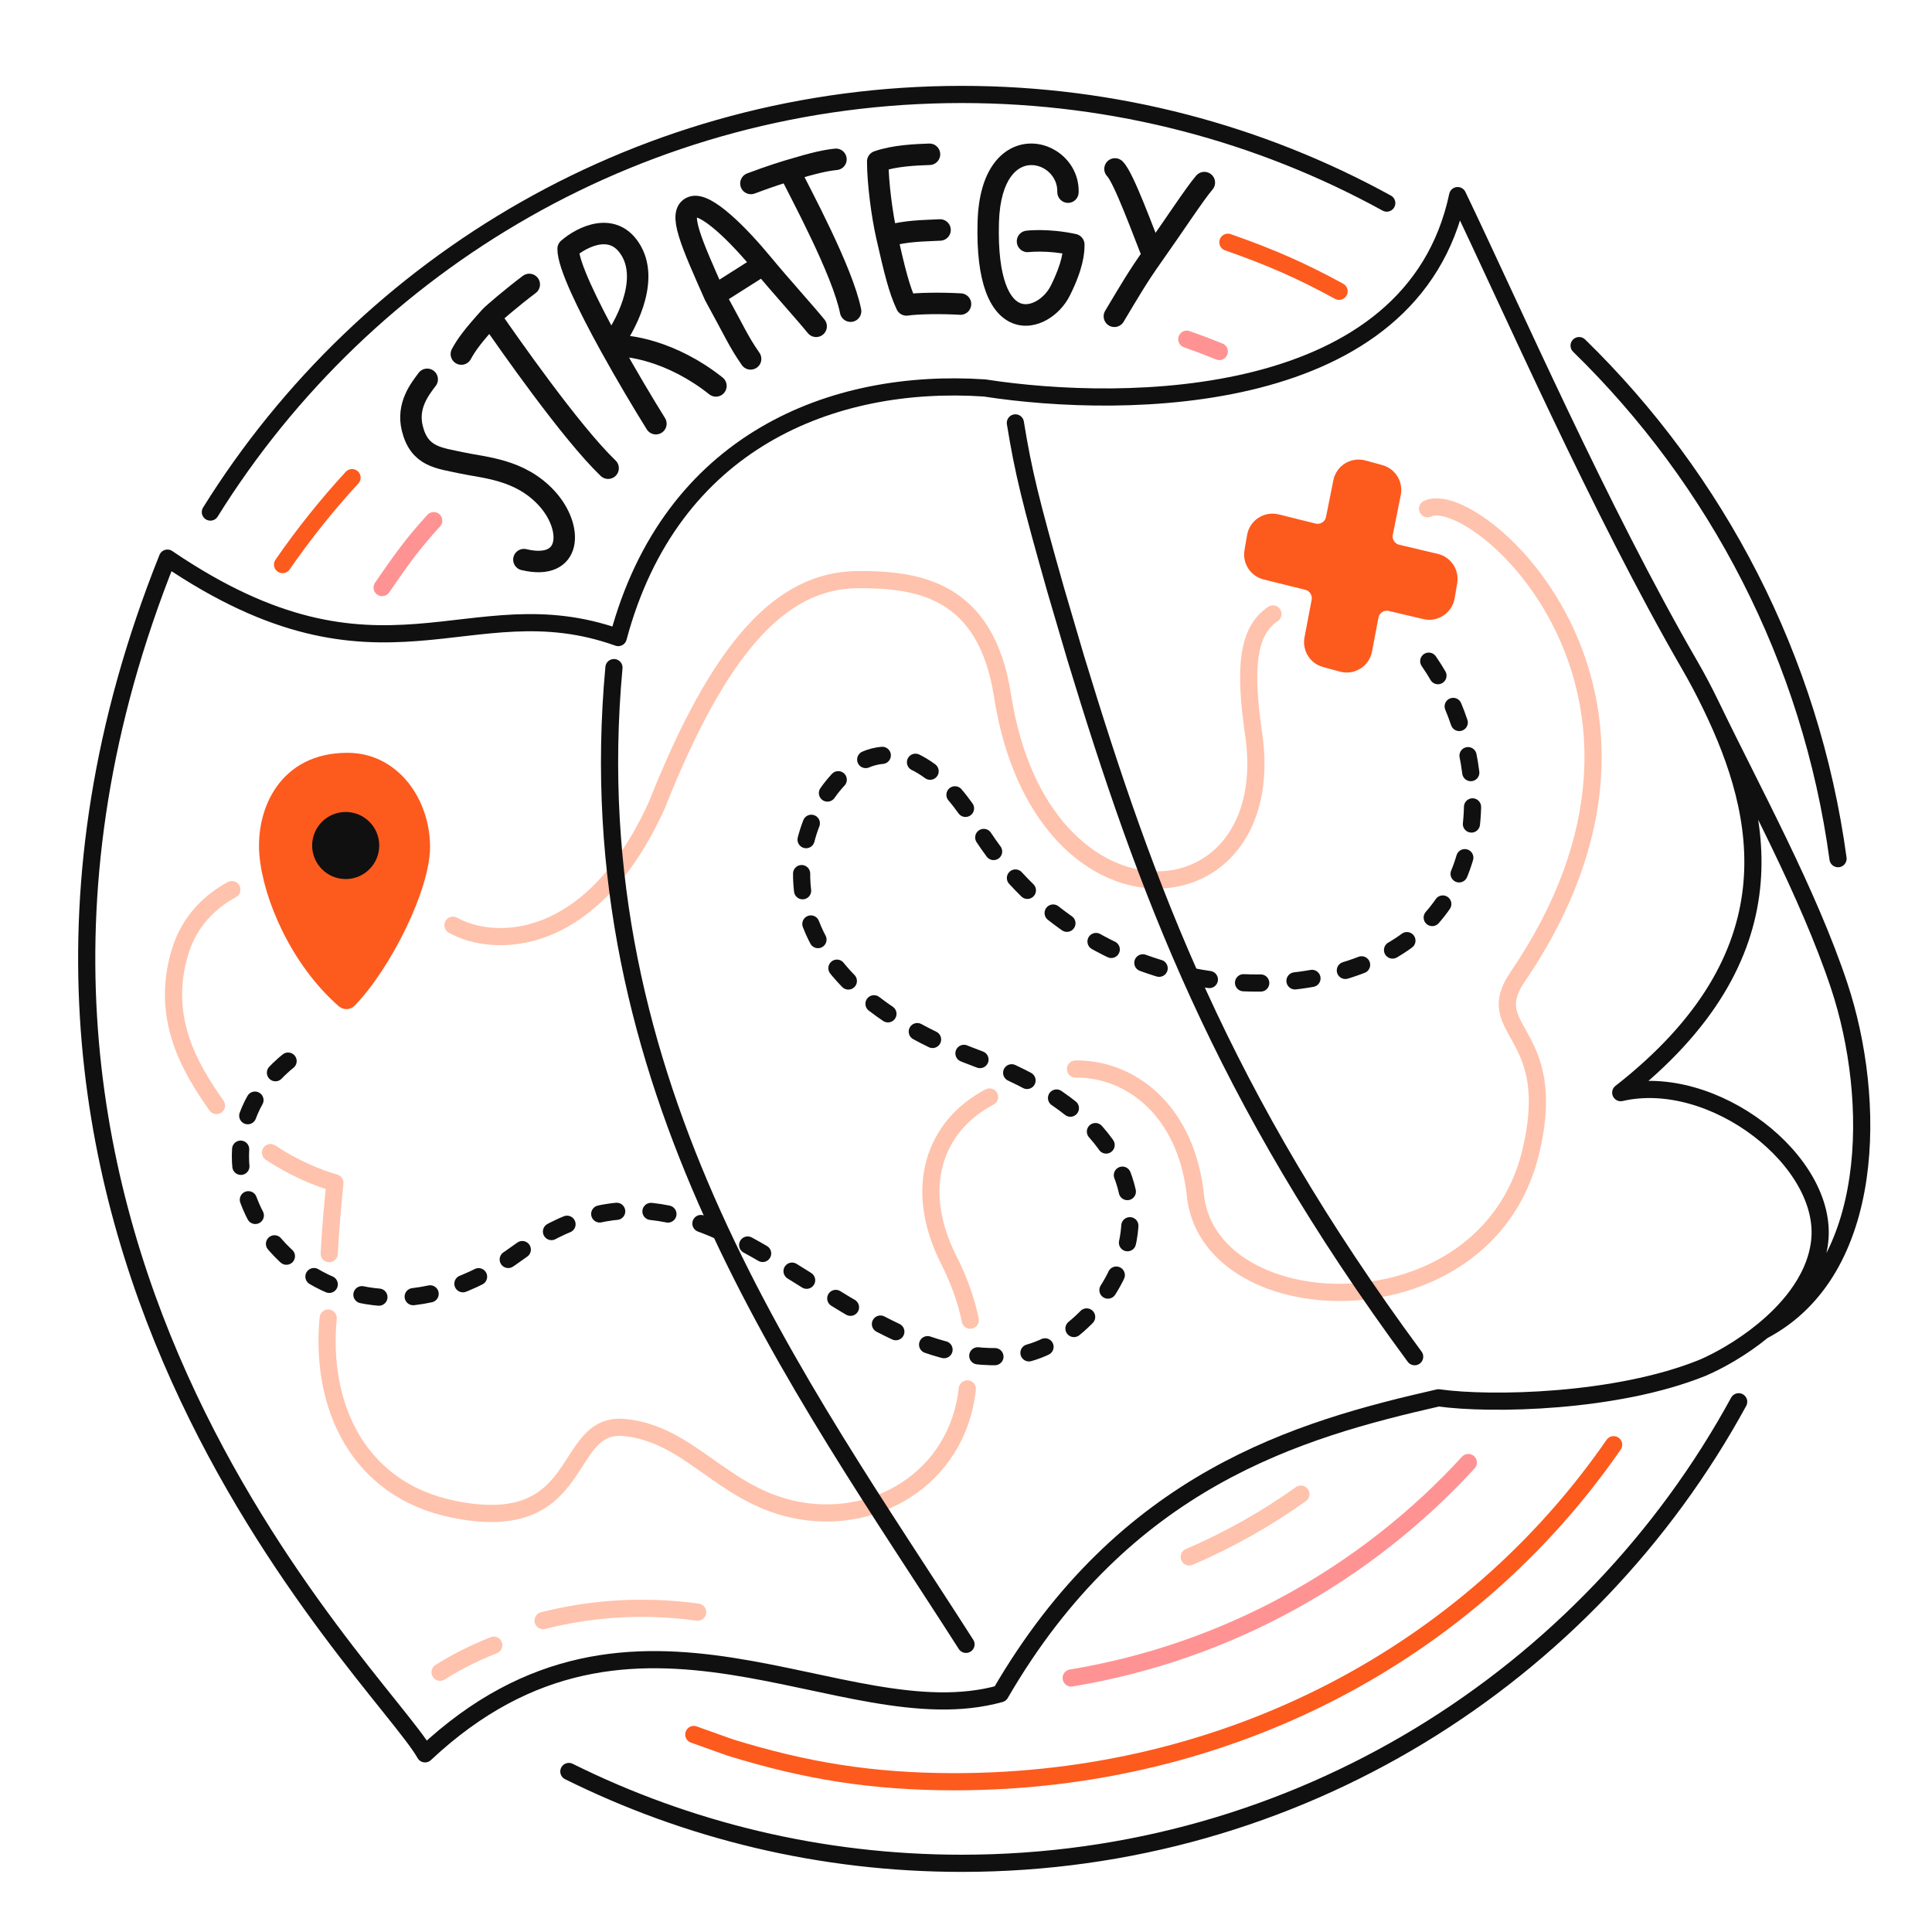
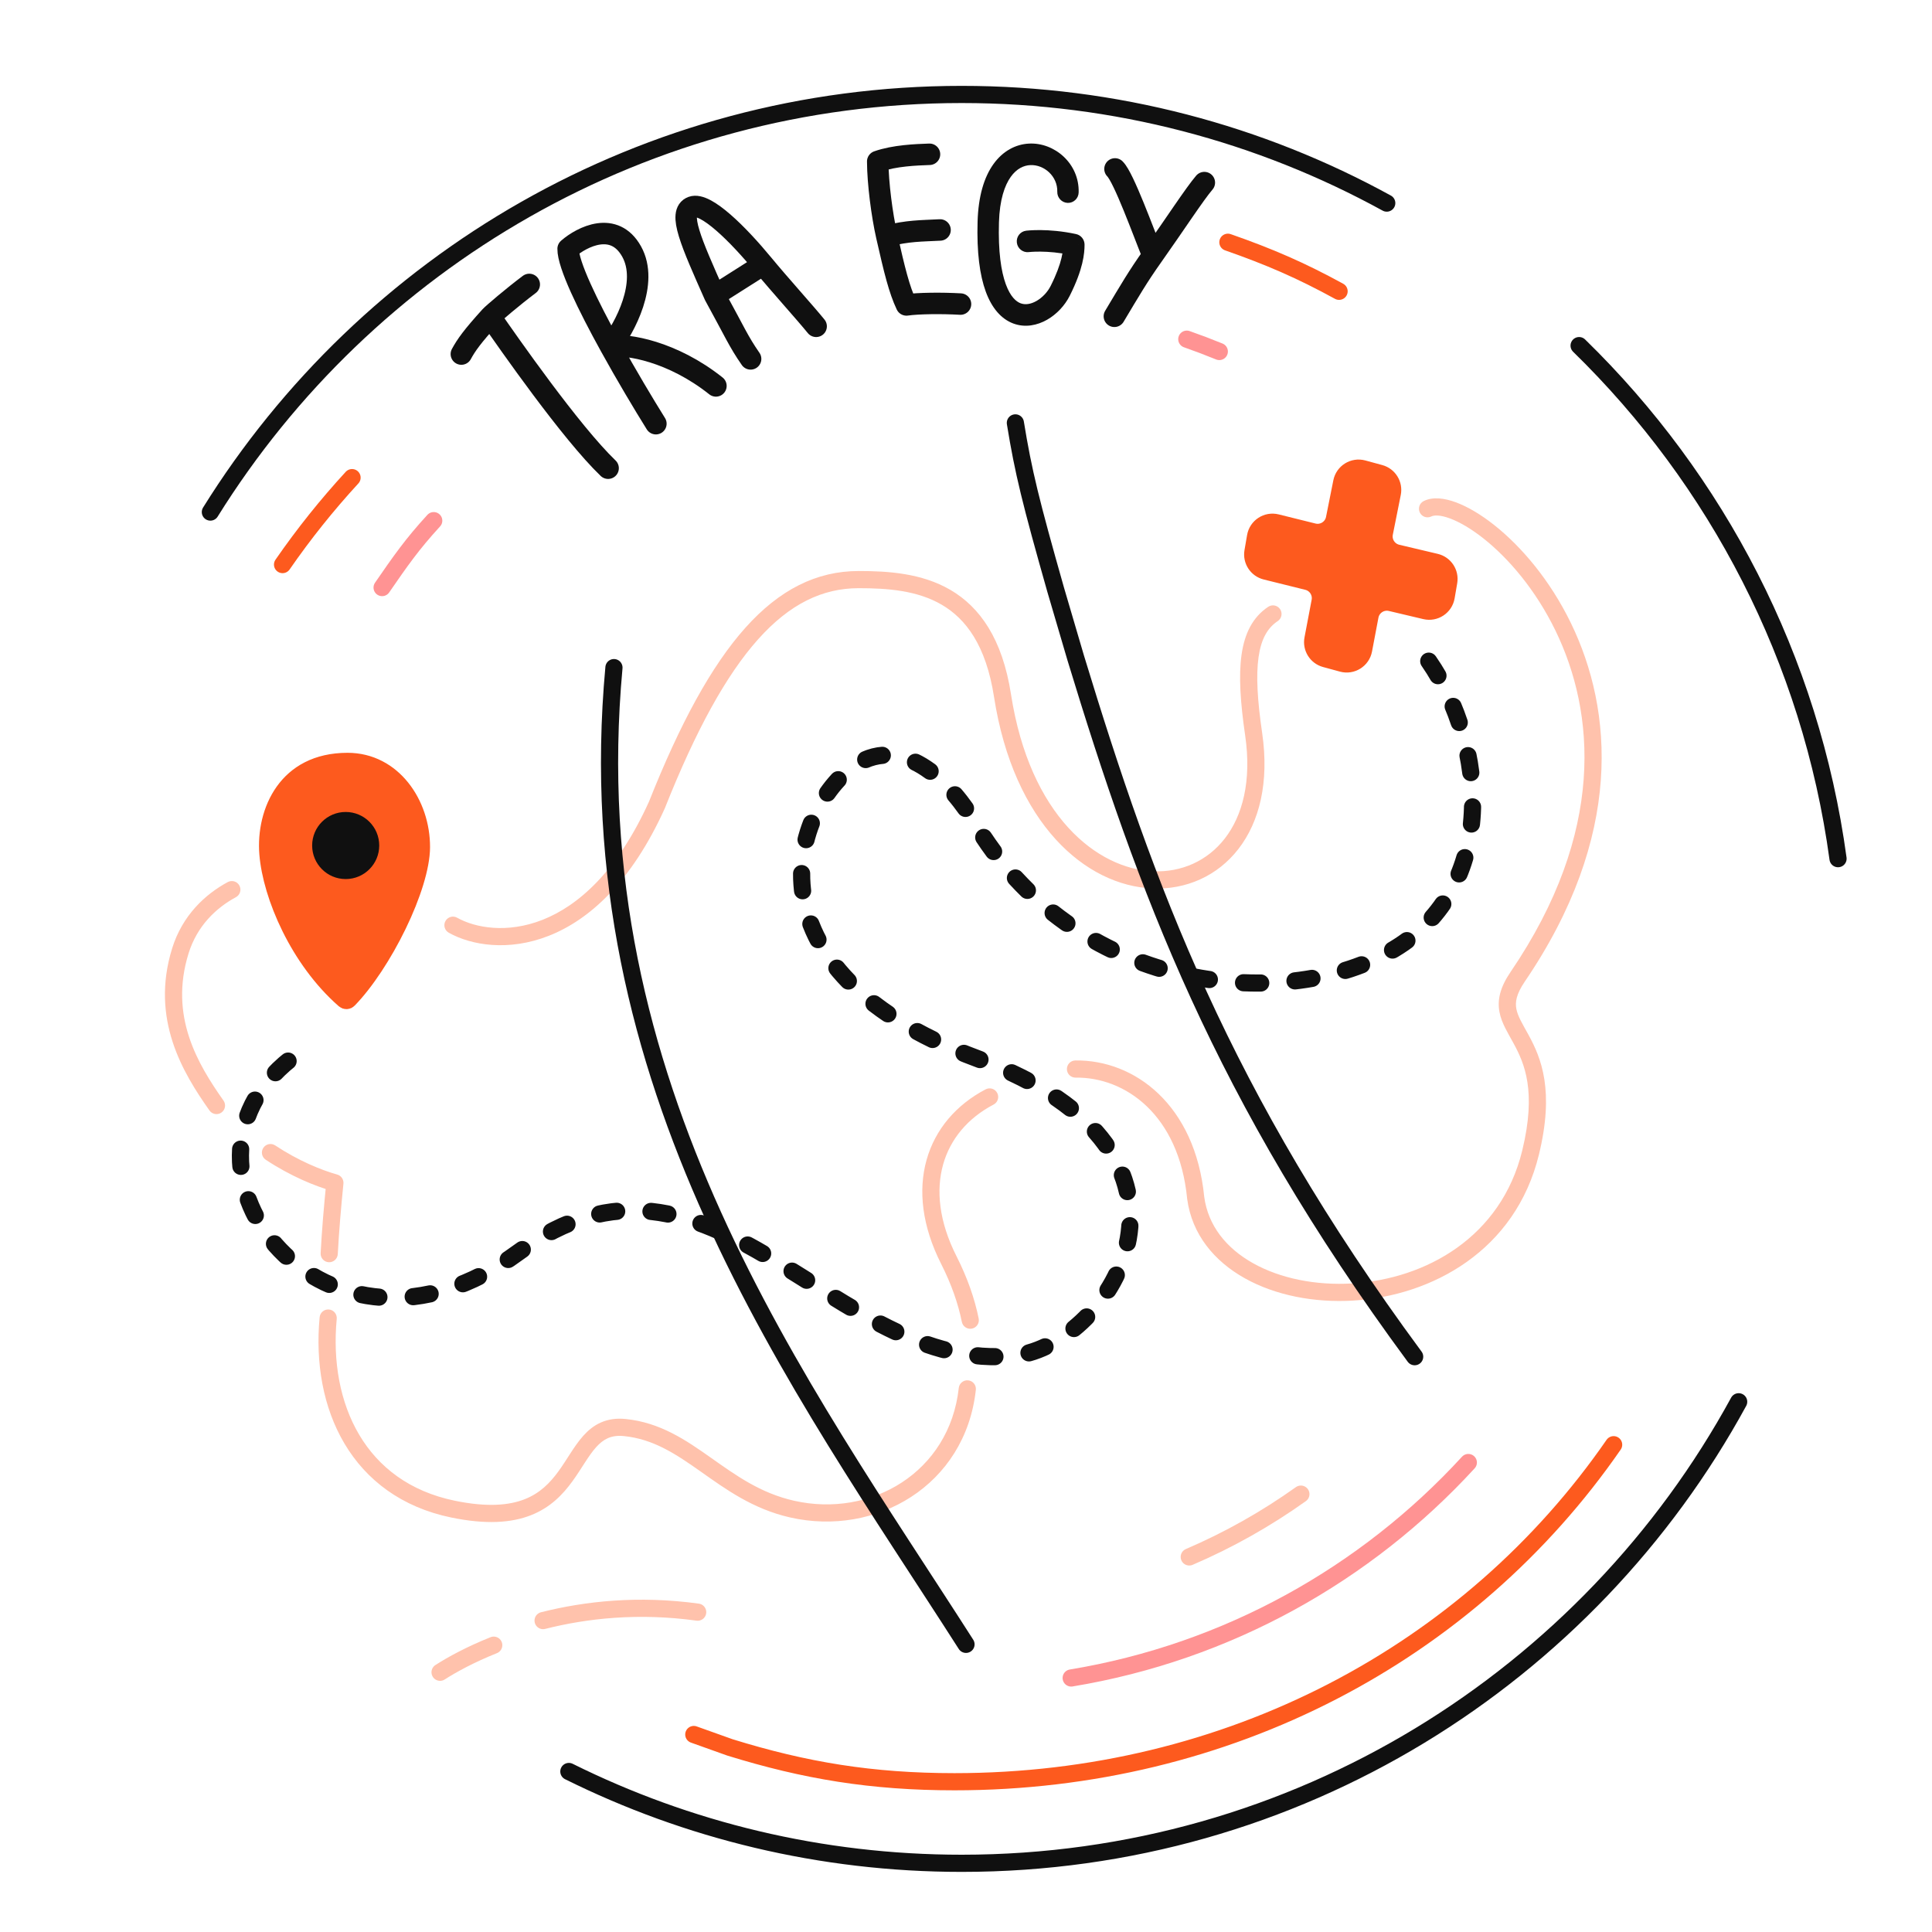
<svg xmlns="http://www.w3.org/2000/svg" width="450" height="450" viewBox="0 0 450 450" fill="none">
  <path d="M324.305 114.898C324.718 112.836 323.463 110.807 321.435 110.254L317.497 109.181C315.26 108.571 312.976 109.984 312.522 112.257L310.819 120.785C310.372 123.023 308.147 124.434 305.933 123.884L297.348 121.754C295.093 121.194 292.837 122.667 292.442 124.957L291.838 128.468C291.482 130.534 292.782 132.524 294.816 133.029L304.508 135.435C306.568 135.946 307.87 137.978 307.474 140.063L305.809 148.826C305.42 150.877 306.673 152.883 308.687 153.432L312.62 154.503C314.871 155.117 317.167 153.682 317.602 151.389L319.097 143.505C319.522 141.265 321.73 139.833 323.948 140.357L331.973 142.255C334.217 142.786 336.444 141.314 336.836 139.042L337.441 135.524C337.8 133.442 336.477 131.44 334.421 130.953L325.454 128.831C323.358 128.334 322.031 126.267 322.454 124.154L324.305 114.898Z" fill="#FD5A1E" stroke="#FD5A1E" stroke-width="4" stroke-linejoin="round" />
  <path d="M200 135L200 133L200 135ZM153.003 187.5L154.825 188.324L154.844 188.282L154.862 188.238L153.003 187.5ZM106.48 213.756C105.517 213.215 104.298 213.558 103.757 214.521C103.216 215.484 103.559 216.703 104.522 217.244L106.48 213.756ZM42.001 221.5L40.09 220.908L42.001 221.5ZM78.001 275.5L79.991 275.699C80.088 274.732 79.476 273.836 78.54 273.574L78.001 275.5ZM105.501 351.5L105.905 349.541L105.501 351.5ZM184.502 351.5L184.944 349.549L184.502 351.5ZM221.002 293.5L222.786 292.596L222.786 292.596L221.002 293.5ZM278.5 279L276.51 279.194L276.513 279.229L276.518 279.264L278.5 279ZM353.501 227.5L351.848 226.374L351.848 226.374L353.501 227.5ZM331.607 116.711C330.619 117.205 330.218 118.407 330.712 119.395C331.206 120.382 332.407 120.783 333.395 120.289L331.607 116.711ZM292 171L293.979 170.711L292 171ZM233.5 162L231.524 162.307L233.5 162ZM297.61 144.664C298.529 144.051 298.777 142.81 298.164 141.891C297.552 140.972 296.31 140.723 295.391 141.336L297.61 144.664ZM356.5 268.46L354.557 267.987L356.5 268.46ZM48.788 258.652C49.425 259.555 50.672 259.771 51.575 259.135C52.478 258.499 52.694 257.251 52.058 256.348L48.788 258.652ZM64.106 266.794C63.185 266.183 61.944 266.434 61.334 267.355C60.723 268.275 60.975 269.517 61.895 270.127L64.106 266.794ZM74.681 291.894C74.622 292.997 75.468 293.939 76.571 293.997C77.674 294.056 78.616 293.21 78.675 292.107L74.681 291.894ZM78.431 307.189C78.535 306.089 77.728 305.113 76.629 305.009C75.529 304.905 74.553 305.712 74.449 306.812L78.431 307.189ZM227.293 323.718C227.413 322.62 226.621 321.632 225.523 321.512C224.425 321.392 223.437 322.184 223.317 323.282L227.293 323.718ZM224.032 307.897C224.252 308.979 225.307 309.679 226.389 309.46C227.472 309.241 228.172 308.186 227.953 307.103L224.032 307.897ZM231.428 257.272C232.406 256.76 232.785 255.551 232.272 254.573C231.76 253.594 230.552 253.216 229.573 253.728L231.428 257.272ZM250.474 247C249.369 247.015 248.486 247.922 248.501 249.027C248.515 250.131 249.423 251.015 250.527 251L250.474 247ZM54.95 208.973C55.922 208.448 56.285 207.235 55.76 206.263C55.236 205.291 54.023 204.928 53.05 205.452L54.95 208.973ZM200 133C190.184 133 181.549 137.344 173.604 146.229C165.714 155.053 158.423 168.436 151.144 186.762L154.862 188.238C162.08 170.064 169.163 157.197 176.586 148.896C183.953 140.657 191.568 137 200 137L200 133ZM151.181 186.676C143.737 203.129 134.569 211.009 126.38 214.24C118.15 217.486 110.704 216.127 106.48 213.756L104.522 217.244C109.798 220.206 118.503 221.647 127.848 217.96C137.236 214.257 147.068 205.471 154.825 188.324L151.181 186.676ZM105.097 353.459C113.217 355.134 119.137 354.703 123.663 352.924C128.209 351.137 131.094 348.089 133.306 345.052C134.395 343.558 135.36 342.007 136.237 340.655C137.139 339.266 137.959 338.069 138.842 337.086C139.713 336.116 140.591 335.417 141.576 334.982C142.545 334.555 143.733 334.333 145.303 334.49L145.701 330.51C143.521 330.292 141.631 330.586 139.961 331.323C138.307 332.052 136.987 333.165 135.866 334.414C134.756 335.649 133.791 337.078 132.882 338.477C131.949 339.915 131.078 341.317 130.073 342.698C128.097 345.411 125.764 347.8 122.2 349.201C118.616 350.61 113.535 351.116 105.905 349.541L105.097 353.459ZM145.303 334.49C152.216 335.181 157.426 338.676 163.257 342.789C169.012 346.849 175.323 351.472 184.06 353.451L184.944 349.549C177.101 347.773 171.412 343.647 165.562 339.52C159.788 335.447 153.788 331.319 145.701 330.51L145.303 334.49ZM355.154 228.626C378.188 194.795 375.745 165.408 365.898 145.134C361.001 135.051 354.287 127.249 348.029 122.294C344.906 119.821 341.839 118.012 339.112 117.002C336.491 116.032 333.745 115.642 331.607 116.711L333.395 120.289C334.007 119.983 335.394 119.891 337.724 120.753C339.948 121.577 342.649 123.136 345.546 125.43C351.33 130.01 357.665 137.337 362.3 146.882C371.519 165.863 374.077 193.726 351.848 226.374L355.154 228.626ZM290.021 171.289C291.587 182.007 289.357 190.049 285.287 195.298C281.224 200.538 275.182 203.196 268.641 202.939C255.619 202.427 239.888 190.124 235.477 161.693L231.524 162.307C236.112 191.876 252.881 206.323 268.484 206.936C276.256 207.241 283.558 204.056 288.448 197.749C293.331 191.451 295.664 182.243 293.979 170.711L290.021 171.289ZM235.477 161.693C233.468 148.747 228.206 141.396 221.367 137.398C214.665 133.481 206.78 133 200 133L200 137C206.72 137 213.646 137.519 219.349 140.852C224.915 144.105 229.653 150.253 231.524 162.307L235.477 161.693ZM295.391 141.336C291.77 143.75 289.889 147.537 289.183 152.488C288.487 157.375 288.899 163.61 290.021 171.289L293.979 170.711C292.869 163.11 292.531 157.346 293.143 153.052C293.746 148.823 295.231 146.25 297.61 144.664L295.391 141.336ZM358.444 268.934C360.242 261.549 360.409 255.94 359.717 251.46C359.022 246.966 357.482 243.732 356.064 241.123C355.331 239.776 354.727 238.761 354.194 237.699C353.683 236.681 353.343 235.815 353.186 234.975C352.898 233.442 353.139 231.585 355.154 228.626L351.848 226.374C349.437 229.915 348.715 232.836 349.254 235.712C349.51 237.076 350.031 238.322 350.619 239.493C351.184 240.62 351.916 241.87 352.549 243.034C353.862 245.449 355.169 248.221 355.764 252.07C356.36 255.933 356.258 261.004 354.557 267.987L358.444 268.934ZM40.09 220.908C34.975 237.417 42.644 249.935 48.788 258.652L52.058 256.348C46.003 247.757 39.395 236.666 43.911 222.092L40.09 220.908ZM61.895 270.127C67.627 273.929 73.406 276.291 77.462 277.426L78.54 273.574C74.865 272.545 69.471 270.352 64.106 266.794L61.895 270.127ZM76.011 275.301C75.454 280.866 74.972 286.436 74.681 291.894L78.675 292.107C78.961 286.735 79.438 281.233 79.991 275.699L76.011 275.301ZM74.449 306.812C73.448 317.387 75.232 327.817 80.24 336.249C85.274 344.727 93.502 351.066 105.097 353.459L105.905 349.541C95.409 347.375 88.137 341.715 83.679 334.207C79.194 326.654 77.492 317.113 78.431 307.189L74.449 306.812ZM184.06 353.451C203.967 357.958 224.842 346.072 227.293 323.718L223.317 323.282C221.163 342.928 202.861 353.606 184.944 349.549L184.06 353.451ZM227.953 307.103C227.014 302.462 225.326 297.61 222.786 292.596L219.218 294.404C221.611 299.126 223.171 303.638 224.032 307.897L227.953 307.103ZM276.518 279.264C277.62 287.528 282.836 293.763 289.942 297.737C297.023 301.697 306.071 303.481 315.235 302.929C333.545 301.825 352.997 291.293 358.444 268.934L354.557 267.987C349.641 288.168 332.093 297.905 314.994 298.936C306.453 299.451 298.194 297.769 291.894 294.246C285.619 290.737 281.381 285.473 280.483 278.736L276.518 279.264ZM222.786 292.596C218.692 284.516 217.991 277.208 219.672 271.228C221.352 265.257 225.466 260.393 231.428 257.272L229.573 253.728C222.737 257.306 217.829 263.008 215.822 270.145C213.817 277.274 214.766 285.616 219.218 294.404L222.786 292.596ZM250.527 251C262.041 250.846 274.598 259.601 276.51 279.194L280.491 278.806C278.402 257.399 264.314 246.816 250.474 247L250.527 251ZM53.05 205.452C47.832 208.269 42.49 213.164 40.09 220.908L43.911 222.092C45.93 215.577 50.418 211.419 54.95 208.973L53.05 205.452Z" fill="#FFC2AC" />
  <path d="M332.784 154C346.308 173.528 349.012 206.576 324.67 221.098C300.328 235.619 252.184 232.114 227.842 193.057C223.875 185.546 213.02 171.826 201.336 177.033C186.731 183.543 168.339 224.603 227.842 246.635C287.345 268.667 258.675 313.233 236.497 315.736C194.305 320.499 165.634 258.653 120.736 291.701C75.838 324.749 35.268 272.172 67.724 246.635" stroke="#101010" stroke-width="4" stroke-linecap="round" stroke-dasharray="4 8" />
  <path d="M236.5 98.5C238.361 109.974 240.076 116.869 245.897 137.399L250.563 153.27C266.915 206.961 284.5 255 329.5 316" stroke="#101010" stroke-width="4" stroke-linecap="round" stroke-linejoin="round" />
  <path d="M225 383C186.252 322.41 134 253 143 155.5" stroke="#101010" stroke-width="4" stroke-linecap="round" stroke-linejoin="round" />
-   <path d="M410.613 309.959C405.57 314.084 400.166 317.059 396.479 318.617C376.491 326.7 347.198 327.293 335.049 325.579C302.493 332.998 262.001 344.5 232.994 394.498C196.029 404.803 147.998 362.5 99 408.5C89 390.5 -23.5 286 39 130C89.001 164 109 136 144 148.5C156.259 102.636 193.999 88 229.332 90.363C262.252 95.46 329.05 94.999 339.515 45.561C351.843 71.214 372.619 118.763 393.679 155.12C395.248 157.828 396.933 161.001 398.645 164.548M410.613 309.959C413.453 307.635 416.18 304.946 418.421 301.939C421.217 298.187 423.258 293.941 423.822 289.293C426.095 270.561 399 249.5 377.5 254.5C418.421 222.5 410.747 189.625 398.645 164.548M410.613 309.959C437.289 295.964 437.095 255.861 428.405 229.67C421.214 208 408.199 184.346 398.645 164.548" stroke="#101010" stroke-width="4" stroke-linecap="round" stroke-linejoin="round" />
  <path d="M102.5 389.5C105.351 387.671 109.59 385.356 115 383.194M162.5 375.5C148.726 373.6 136.494 374.933 126.5 377.465" stroke="#FFC2AC" stroke-width="4" stroke-linecap="round" />
  <path d="M174.832 83.593C171.976 79.478 171.172 77.389 166.455 68.802M190.095 76.005C187.447 72.746 181.68 66.391 177.756 61.635M166.455 68.802C160.985 56.47 157.837 49.456 161.219 48.211C164.372 47.05 171.921 54.561 177.756 61.635M166.455 68.802L177.756 61.635" stroke="#101010" stroke-width="5" stroke-linecap="round" stroke-linejoin="round" />
-   <path d="M174.904 42.733C179.513 40.99 182.907 39.969 183.789 39.703M183.789 39.703C189.987 37.838 192.291 37.368 194.708 37.109M183.789 39.703C186.372 44.912 196.255 63.128 198.118 72.479" stroke="#101010" stroke-width="5" stroke-linecap="round" />
  <path d="M216.497 35.935C213.322 36.049 208.367 36.233 204.44 37.609C204.459 42.649 205.435 50.097 206.541 54.985M223.72 70.824C219.338 70.572 213.865 70.632 211.131 71.024C209.445 67.436 208.378 63.1 206.541 54.985M206.541 54.985C211.484 53.727 214.46 53.797 218.955 53.563" stroke="#101010" stroke-width="5" stroke-linecap="round" stroke-linejoin="round" />
  <path d="M246.261 44.664C246.222 46.05 247.305 47.211 248.68 47.258C250.055 47.305 251.201 46.22 251.24 44.835L246.261 44.664ZM230.187 51.698L232.677 51.787L232.677 51.787L230.187 51.698ZM250.124 56.972L252.614 56.994C252.618 55.802 251.789 54.767 250.63 54.518L250.124 56.972ZM238.986 53.74C237.622 53.916 236.665 55.172 236.847 56.547C237.029 57.922 238.281 58.894 239.645 58.719L238.986 53.74ZM251.24 44.835C251.429 38.096 245.63 33.149 239.689 33.444C236.602 33.597 233.596 35.141 231.384 38.235C229.209 41.276 227.872 45.697 227.698 51.61L232.677 51.787C232.832 46.5 234.017 43.16 235.43 41.184C236.805 39.261 238.453 38.532 239.962 38.457C243.21 38.295 246.362 41.075 246.261 44.664L251.24 44.835ZM227.698 51.61C227.487 58.779 228.204 64.101 229.599 67.914C231.001 71.746 233.189 74.288 236.004 75.345C238.796 76.392 241.625 75.76 243.872 74.483C246.114 73.208 248.016 71.171 249.161 68.896L244.715 66.608C244.003 68.023 242.781 69.326 241.406 70.108C240.035 70.888 238.754 71.031 237.719 70.642C236.708 70.263 235.353 69.158 234.271 66.201C233.183 63.226 232.476 58.618 232.677 51.787L227.698 51.61ZM249.161 68.896C252.299 62.655 252.608 59.035 252.614 56.994L247.634 56.951C247.63 58.184 247.516 61.038 244.715 66.608L249.161 68.896ZM250.63 54.518C247.329 53.809 244.457 53.611 242.399 53.591C241.369 53.581 240.538 53.615 239.954 53.653C239.662 53.673 239.432 53.693 239.269 53.709C239.187 53.717 239.122 53.724 239.075 53.729C239.051 53.732 239.032 53.734 239.017 53.736C239.009 53.737 239.003 53.738 238.998 53.738C238.995 53.739 238.993 53.739 238.991 53.739C238.99 53.739 238.989 53.74 238.988 53.74C238.988 53.74 238.987 53.74 238.987 53.74C238.986 53.74 238.986 53.74 239.315 56.229C239.645 58.719 239.644 58.719 239.644 58.719C239.643 58.719 239.643 58.719 239.643 58.719C239.642 58.719 239.641 58.719 239.641 58.719C239.64 58.719 239.64 58.719 239.639 58.719C239.638 58.719 239.639 58.719 239.64 58.719C239.643 58.719 239.65 58.718 239.662 58.717C239.685 58.714 239.725 58.71 239.781 58.704C239.893 58.693 240.07 58.678 240.306 58.662C240.778 58.631 241.484 58.601 242.379 58.61C244.171 58.627 246.704 58.801 249.618 59.427L250.63 54.518Z" fill="#101010" />
-   <path d="M99.502 88.354C97.828 90.601 94.707 94.442 96.037 99.793C97.699 106.481 102.295 106.67 107.524 107.814C112.754 108.958 121.091 109.244 127.336 116.048C133.581 122.852 133.31 133.029 122.028 130.348" stroke="#101010" stroke-width="5" stroke-linecap="round" />
  <path d="M152.769 98.686C149.923 94.122 145.9 87.396 142.175 80.644M142.175 80.644C136.929 71.137 132.273 61.581 132.328 57.947C135.577 55.13 143.087 51.317 147.127 58.602C151.167 65.886 145.509 76.332 142.175 80.644ZM142.175 80.644C146.062 80.078 156.58 81.802 166.753 89.886" stroke="#101010" stroke-width="5" stroke-linecap="round" stroke-linejoin="round" />
  <path d="M123.276 66.251C119.452 69.124 114.797 73.095 114.196 73.76M114.196 73.76C109.977 78.427 108.632 80.318 107.459 82.467M114.196 73.76C118.461 79.91 132.936 100.686 141.64 109.052" stroke="#101010" stroke-width="5" stroke-linecap="round" />
  <path d="M280.513 42.531C278.228 45.2 273.582 52.355 268.528 59.489M259.56 73.671C263.274 67.466 264.959 64.525 268.528 59.489M268.528 59.489C266.351 54.144 261.738 41.328 259.703 39.346" stroke="#101010" stroke-width="5" stroke-linecap="round" />
  <path d="M323 47.304C293.621 31.174 259.882 22 224 22C150.142 22 85.362 60.87 49 119.269M132.5 412.615C160.066 426.304 191.134 434 224 434C302.092 434 370.035 390.547 404.969 326.5M367.805 80.5C399.873 111.77 421.782 153.409 428.113 200" stroke="#101010" stroke-width="4" stroke-linecap="round" />
  <path d="M311.899 67.848C303.015 62.98 295.69 59.814 286 56.424M65.812 131.5C70.739 124.374 76.15 117.608 81.999 111.25M375.846 336.5C342.227 385.13 286.008 415 222.329 415C203.064 415 187.481 412.416 170 407L161.6 404" stroke="#FD5A1E" stroke-width="4" stroke-linecap="round" />
  <path d="M89 136.855C93.268 130.667 95.956 126.792 101.023 121.27M276.429 79C278.982 79.895 281.507 80.853 284 81.872M249.5 390.835C285.87 384.828 318.14 366.663 342 340.652" stroke="#FF9393" stroke-width="4" stroke-linecap="round" />
  <path d="M277 362.64C286.22 358.686 294.928 353.768 303 348.012" stroke="#FFC2AC" stroke-width="4" stroke-linecap="round" />
  <path d="M98.166 197.323C98.153 201.867 95.999 208.636 92.681 215.479C89.386 222.275 85.111 228.801 81.155 232.858C80.924 233.096 80.527 233.135 80.223 232.869C69.479 223.465 63.204 208.611 62.407 198.917C61.995 193.917 63.142 188.478 66.102 184.344C69.005 180.29 73.75 177.342 80.955 177.342C91.511 177.342 98.196 187.242 98.166 197.323Z" fill="#FD5A1E" stroke="#FD5A1E" stroke-width="4" />
  <circle cx="80.518" cy="196.937" r="7.813" fill="#101010" />
</svg>